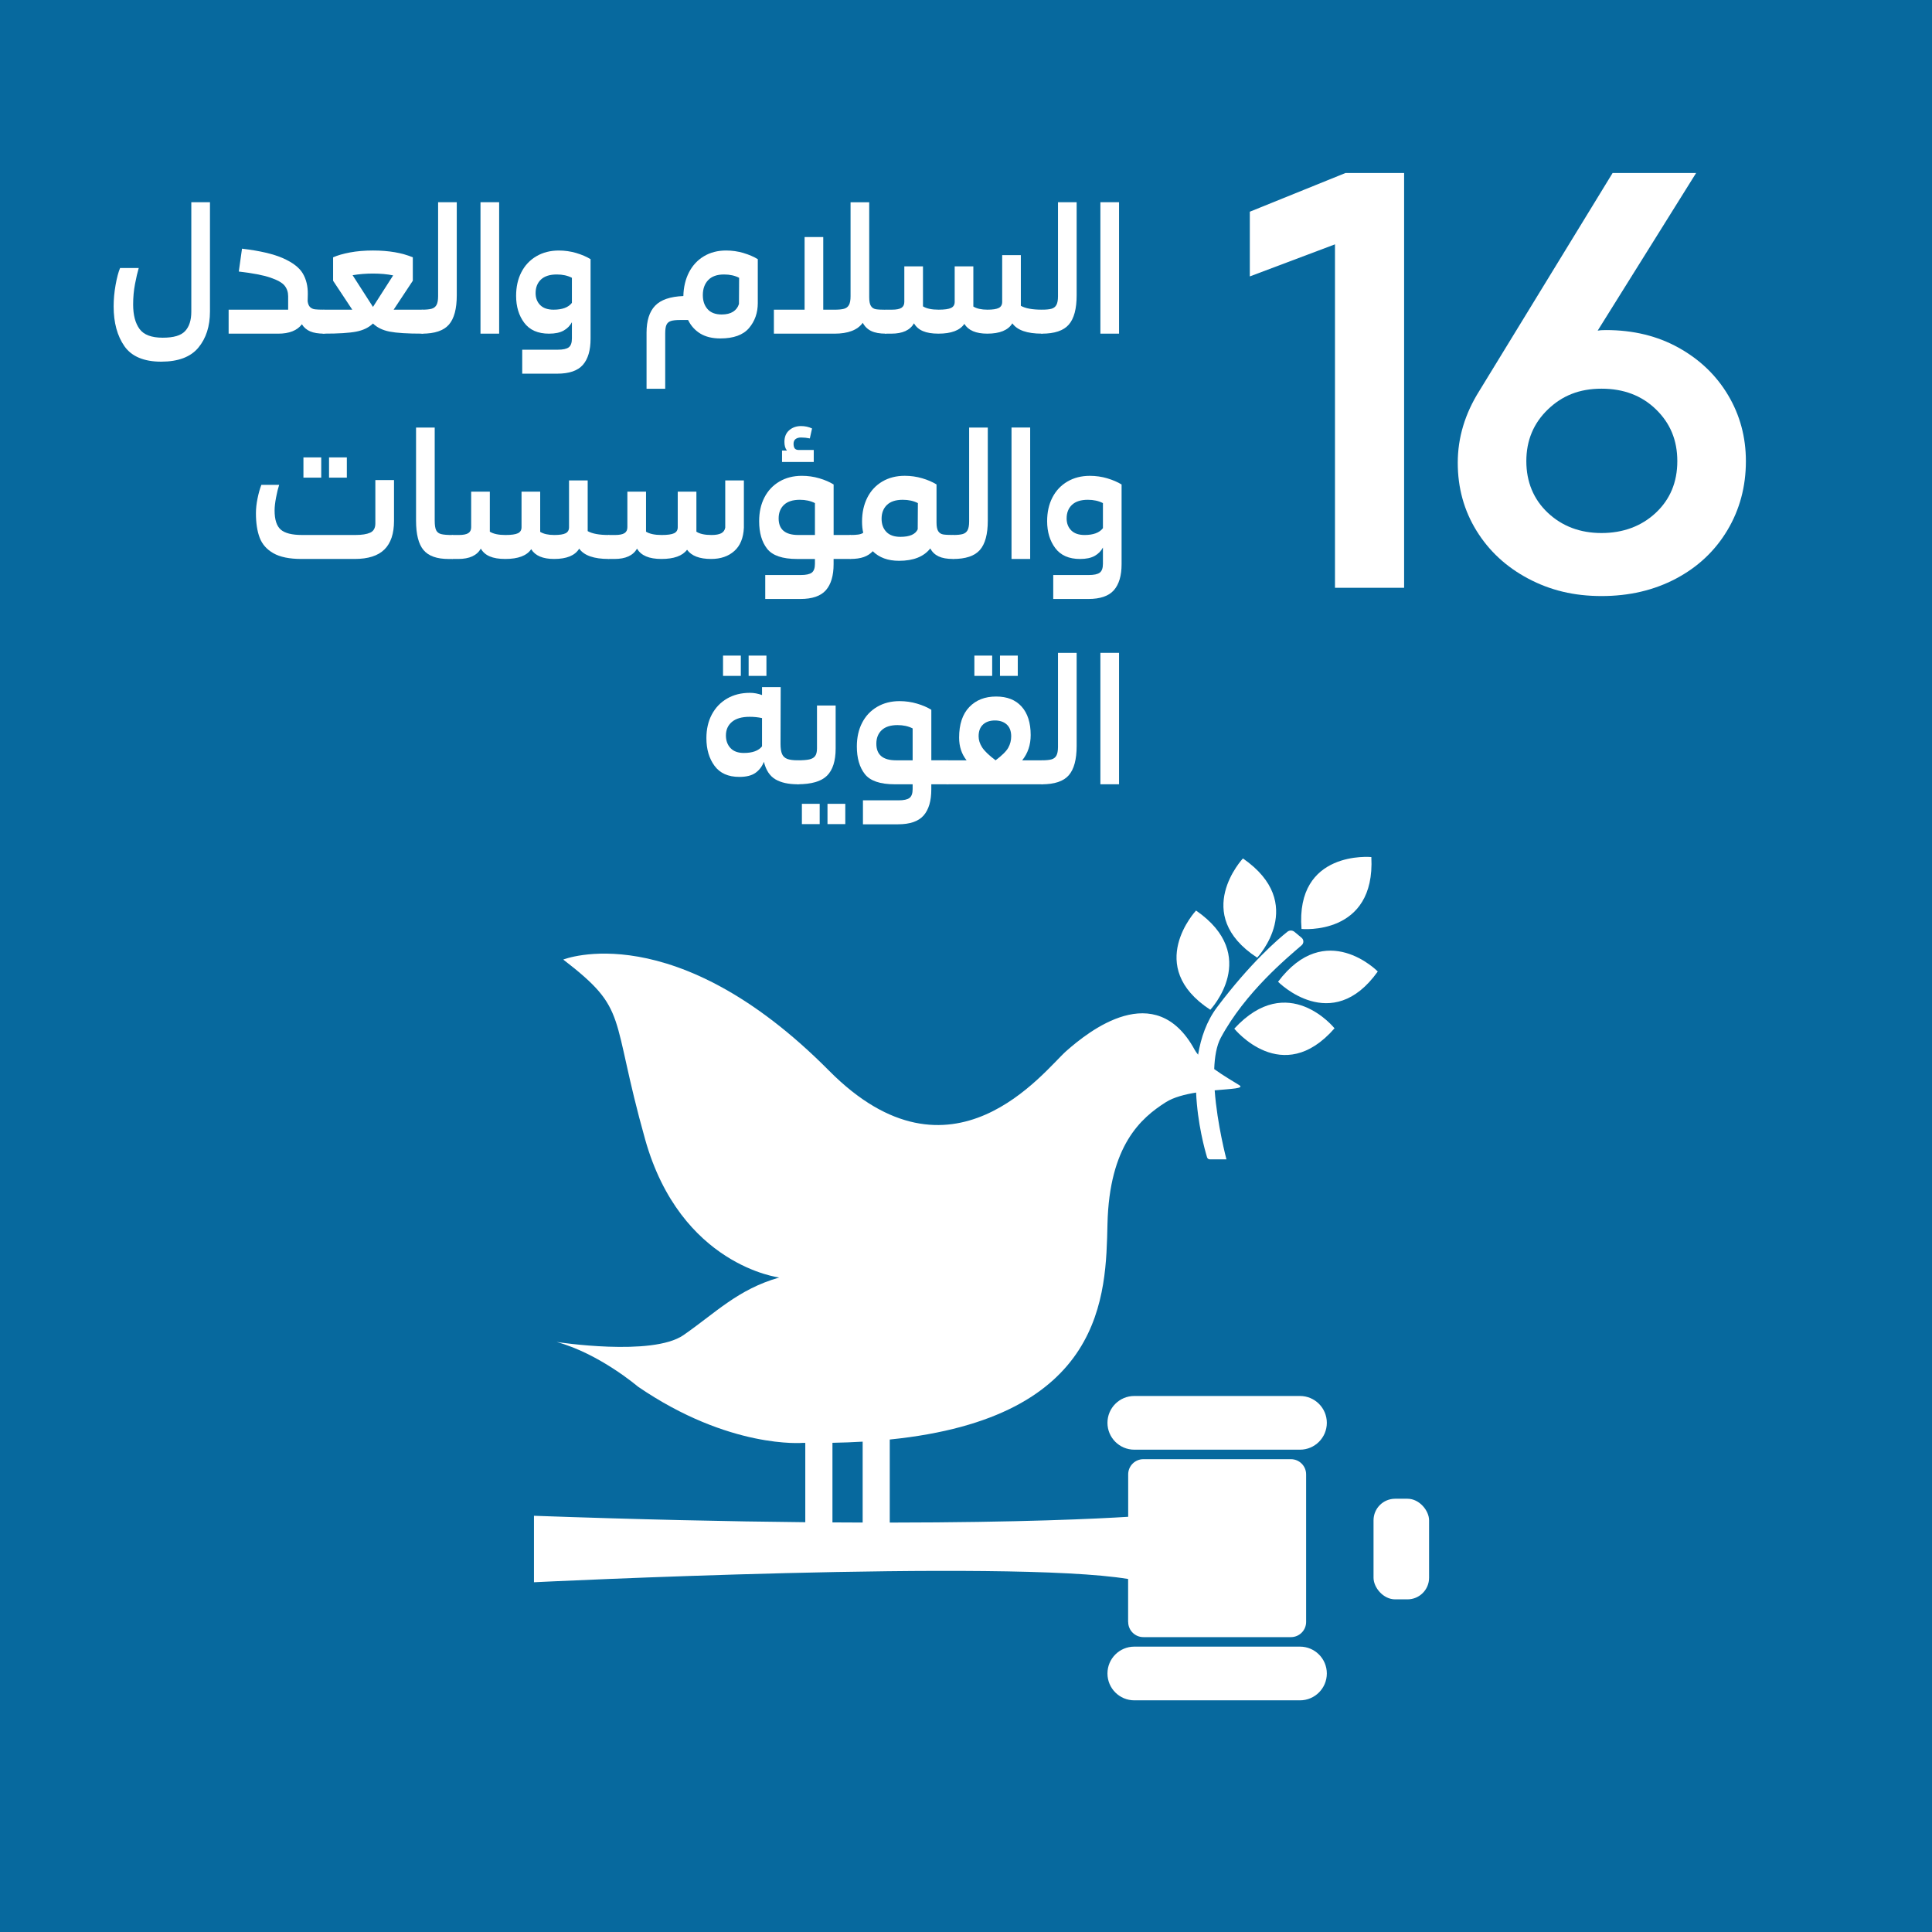
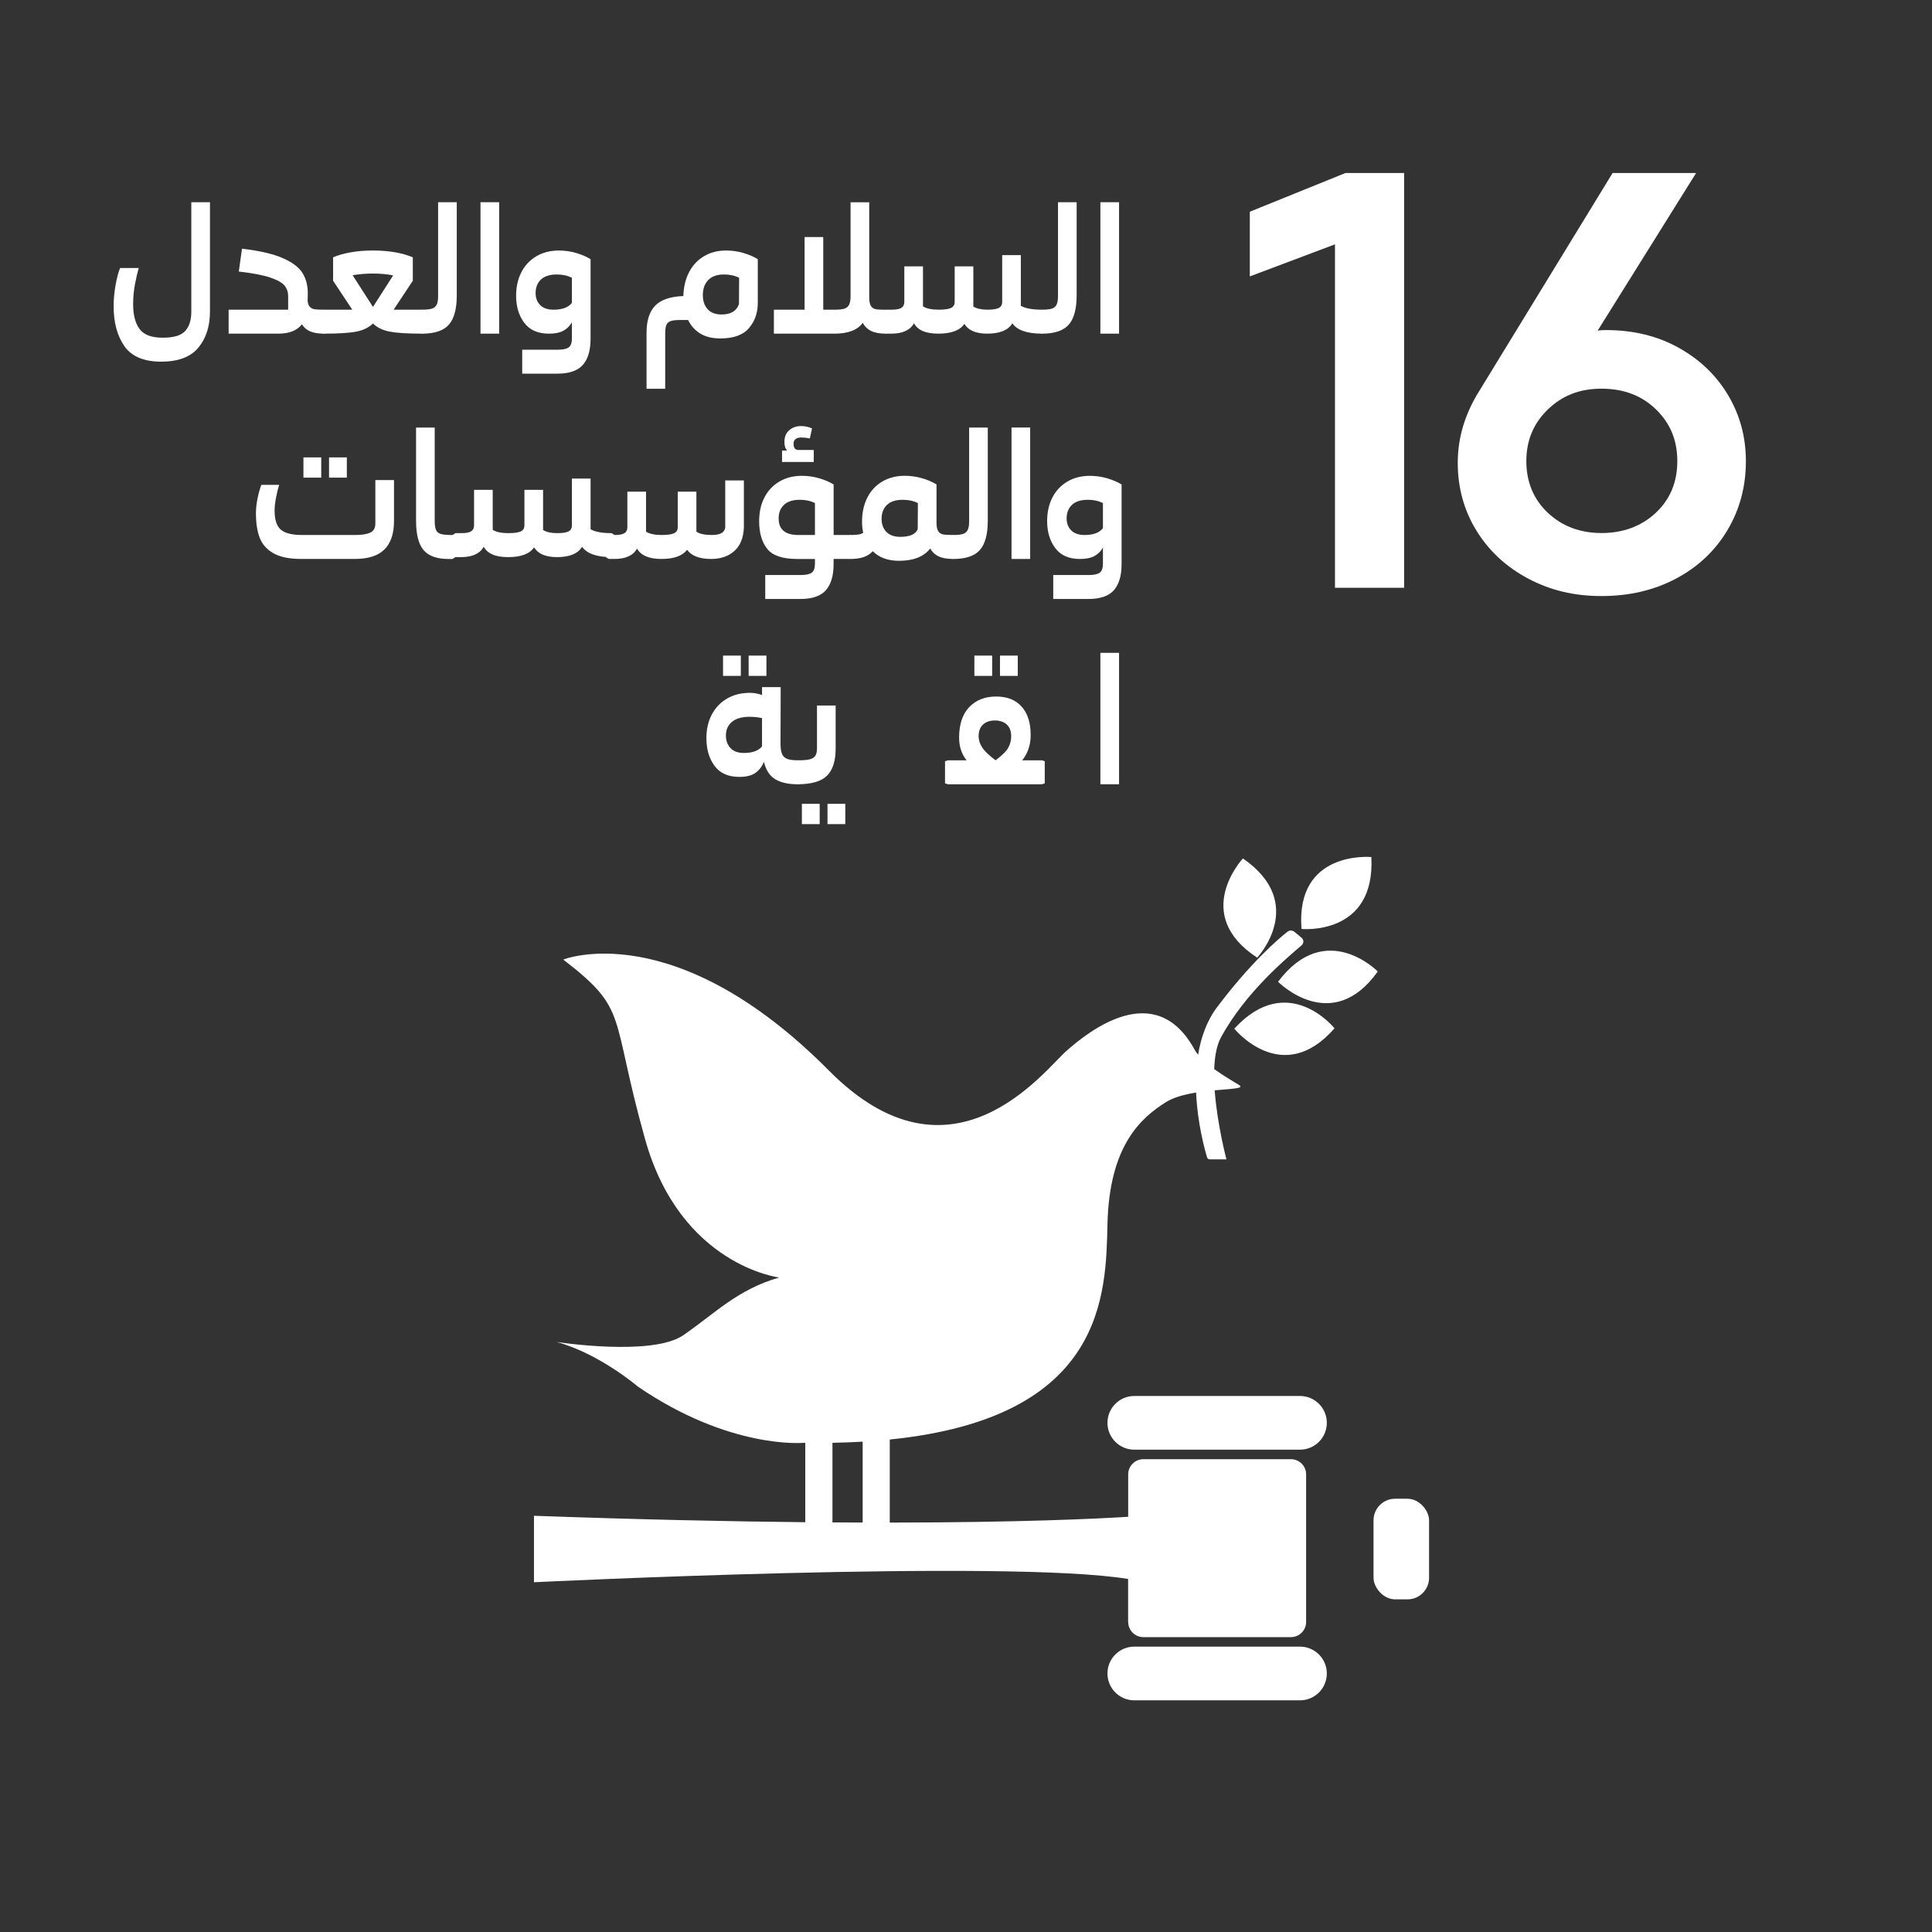
<svg xmlns="http://www.w3.org/2000/svg" id="Layer_2" data-name="Layer 2" viewBox="0 0 943.22 943.22">
  <rect x="0" y="0" width="943.22" height="943.22" fill="#333333" stroke="none" />
  <defs>
    <style>
      .cls-1 {
        fill: #07699e;
      }

      .cls-1, .cls-2 {
        stroke-width: 0px;
      }

      .cls-2 {
        fill: #fff;
      }
    </style>
  </defs>
  <g id="Layer_1-2" data-name="Layer 1">
-     <rect class="cls-1" width="943.22" height="943.22" transform="translate(943.22 943.22) rotate(180)" />
    <rect class="cls-2" x="670.57" y="731.69" width="27.12" height="49.12" rx="10.54" ry="10.54" transform="translate(1368.26 1512.51) rotate(-180)" />
    <g>
      <path class="cls-2" d="M634.66,681.53h-80.88c-7.24,0-13.11,5.87-13.11,13.11s5.87,13.11,13.11,13.11h80.88c7.24,0,13.11-5.87,13.11-13.11s-5.87-13.11-13.11-13.11Z" />
      <path class="cls-2" d="M634.66,803.9h-80.88c-7.24,0-13.11,5.87-13.11,13.11s5.87,13.11,13.11,13.11h80.88c7.24,0,13.11-5.87,13.11-13.11s-5.87-13.11-13.11-13.11Z" />
      <path class="cls-2" d="M550.79,791.85c0,4.09,3.32,7.41,7.41,7.41h72.05c4.09,0,7.41-3.32,7.41-7.41v-72.05c0-4.09-3.32-7.41-7.41-7.41h-72.05c-4.09,0-7.41,3.32-7.41,7.41v20.71c-14.69.92-52.06,2.77-116.4,2.83v-40.55c105.3-10.67,105.48-70.93,106.29-105.21.9-38.38,16.37-51.81,28.52-59.49,3.8-2.4,9.24-3.8,14.75-4.69.66,15.13,4.28,28.12,5.36,31.65.18.58.7.95,1.31.95h8.14s-4.53-17.01-5.74-33.69c8.35-.76,14.61-.9,11.99-2.53-2.73-1.71-7.64-4.53-12.22-7.84.22-5.99,1.13-11.42,3.22-15.31,12-22.26,32.51-39.11,39.47-45.15,1.12-.97,1.11-2.71-.04-3.66l-3.44-2.86c-1.01-.84-2.44-.89-3.48-.07-4.66,3.7-18.03,15.18-34.32,36.81-5.12,6.8-7.9,14.91-9.28,23.21-.65-.8-1.24-1.61-1.68-2.41-19.2-35.2-51.81-8.96-62.69.64-10.87,9.6-55.85,70.03-115.78,9.6-75.48-76.12-129.78-54.27-129.78-54.27,32.23,24.83,22.65,26.2,39.98,87.82,17.33,61.62,65.47,67.4,65.47,67.4-20.22,5.78-31.08,17.26-46.75,28.12-15.27,10.59-61.97,3.35-61.97,3.35,20.85,5.65,39.66,21.75,39.66,21.75,44.78,30.7,80.6,27.51,80.6,27.51.4,0,.77,0,1.17,0v38.74c-37.19-.37-81.14-1.31-132.46-3.14v32.45s231.35-11.36,290.07-1.59v20.99ZM406.41,704.39c5.13-.08,10.01-.29,14.75-.56v39.49c-4.77-.01-9.7-.04-14.75-.07v-38.86Z" />
      <path class="cls-2" d="M669.5,418.42s-37.15-3.56-34.09,35.11c0,0,36.13,3.56,34.09-35.11Z" />
      <path class="cls-2" d="M613.77,467.54s24.9-26.42-6.96-48.44c0,0-25.52,27.23,6.96,48.44Z" />
-       <path class="cls-2" d="M590.88,492.98s24.9-26.42-6.96-48.44c0,0-25.52,27.23,6.96,48.44Z" />
      <path class="cls-2" d="M623.96,479.3s26.18,26.59,48.68-5.01c0,0-25.4-25.94-48.68,5.01Z" />
      <path class="cls-2" d="M602.59,502.2s23.42,29.05,48.94-.17c0,0-22.71-28.32-48.94.17Z" />
    </g>
    <g>
      <path class="cls-2" d="M60.74,169.01c-3.51-5.04-5.26-11.52-5.26-19.44,0-3.42.32-6.9.95-10.44.63-3.54,1.37-6.3,2.19-8.28h9.11c-.61,2.04-1.21,4.65-1.82,7.83-.61,3.18-.91,6.51-.91,9.99,0,5.1,1.04,9.08,3.11,11.92,2.07,2.85,5.84,4.28,11.3,4.28s8.96-1.08,10.97-3.24c2.01-2.16,3.02-5.31,3.02-9.45v-53.46h9.11v53.37c0,7.2-1.89,13.08-5.67,17.64-3.78,4.56-9.84,6.84-18.17,6.84s-14.42-2.52-17.93-7.56Z" />
      <path class="cls-2" d="M159.57,152.09v9.9l-1.41.9c-2.76,0-5.01-.37-6.75-1.12-1.74-.75-3.08-1.9-4.02-3.46-2.32,3.06-6.18,4.59-11.59,4.59h-24.18v-11.7h29.06v-6.57c0-1.98-.57-3.69-1.7-5.13-1.13-1.44-3.45-2.76-6.96-3.96-3.51-1.2-8.65-2.19-15.44-2.97l1.57-11.16c8.67,1.02,15.36,2.58,20.08,4.68,4.72,2.1,7.92,4.58,9.6,7.42,1.68,2.85,2.5,6.23,2.44,10.12l-.08,3.42c.17,1.32.57,2.28,1.2,2.88.63.6,1.42.96,2.36,1.08.94.12,2.4.18,4.39.18l1.41.9Z" />
      <path class="cls-2" d="M207.42,151.55v10.98l-1.41.36c-7.12,0-12.38-.33-15.77-.99-3.39-.66-6.11-1.98-8.16-3.96-2.04,1.98-4.76,3.3-8.16,3.96-3.39.66-8.65.99-15.77.99l-1.41-.36v-10.98l1.41-.36h13.83l-9.36-14.13v-11.43c2.15-.96,4.9-1.75,8.24-2.38,3.34-.63,7.08-.95,11.22-.95,7.67,0,14.16,1.11,19.46,3.33v11.43l-9.36,14.13h13.83l1.41.36ZM172.15,134.36l9.94,15.48,9.85-15.39c-2.93-.6-6.21-.9-9.85-.9-3.42,0-6.73.27-9.94.81Z" />
      <path class="cls-2" d="M204.61,152.09l1.41-.9c2.04,0,3.6-.15,4.68-.45,1.08-.3,1.88-.91,2.4-1.84.52-.93.79-2.35.79-4.27v-45.9h9.11v45.45c0,6.6-1.28,11.37-3.85,14.31-2.57,2.94-6.94,4.41-13.12,4.41l-1.41-.9v-9.9Z" />
      <path class="cls-2" d="M234.58,98.72h9.11v64.17h-9.11v-64.17Z" />
      <path class="cls-2" d="M281.32,123.52c2.73.81,5.06,1.82,7,3.01v38.88c0,5.64-1.26,9.88-3.77,12.74-2.51,2.85-6.67,4.28-12.46,4.28h-17.14v-11.7h17.39c2.54,0,4.32-.39,5.34-1.17,1.02-.78,1.53-2.22,1.53-4.32v-7.92c-.94,1.74-2.29,3.11-4.06,4.09-1.77.99-4.14,1.49-7.12,1.49-5.41,0-9.44-1.77-12.09-5.31-2.65-3.54-3.97-7.92-3.97-13.14,0-4.38.85-8.23,2.57-11.56,1.71-3.33,4.15-5.92,7.33-7.79,3.17-1.86,6.83-2.79,10.97-2.79,2.92,0,5.75.41,8.49,1.21ZM279.21,147.86v-12.24c-2.1-1.08-4.55-1.62-7.37-1.62-3.42,0-6,.83-7.74,2.47-1.74,1.65-2.61,3.86-2.61,6.62,0,2.4.75,4.35,2.24,5.85,1.49,1.5,3.67,2.25,6.54,2.25,4.25,0,7.23-1.11,8.94-3.33Z" />
      <path class="cls-2" d="M362.96,123.52c2.73.81,5.06,1.82,7,3.01v21.42c0,4.8-1.44,8.88-4.31,12.24-2.87,3.36-7.54,5.04-13.99,5.04-3.92,0-7.18-.8-9.77-2.38-2.59-1.59-4.58-3.79-5.96-6.62h-3.89c-2.04,0-3.56.17-4.55.5-.99.33-1.7.95-2.11,1.84-.41.9-.62,2.31-.62,4.23v27h-9.11v-27.36c0-5.88,1.39-10.27,4.18-13.18,2.79-2.91,7.38-4.48,13.79-4.73.11-4.38,1.04-8.25,2.77-11.61,1.74-3.36,4.17-5.97,7.29-7.83,3.12-1.86,6.72-2.79,10.81-2.79,2.92,0,5.75.41,8.49,1.21ZM360.85,135.62c-2.1-1.08-4.55-1.62-7.37-1.62-3.42,0-6,.92-7.74,2.75-1.74,1.83-2.61,4.27-2.61,7.33,0,2.82.77,5.1,2.32,6.84,1.54,1.74,3.84,2.61,6.87,2.61,2.32,0,4.18-.45,5.59-1.35,1.41-.9,2.36-2.16,2.86-3.78l.08-12.78Z" />
      <path class="cls-2" d="M433.8,152.09v9.9l-1.41.9c-2.93,0-5.29-.43-7.08-1.3-1.79-.87-3.16-2.21-4.1-4-2.54,3.54-7.15,5.31-13.83,5.31h-29.56v-11.7h14.99v-35.46h9.11v35.46h5.46c2.04,0,3.6-.15,4.68-.45,1.08-.3,1.88-.91,2.4-1.84.52-.93.79-2.35.79-4.27v-45.9h9.11v46.44c0,1.92.28,3.32.83,4.19.55.87,1.34,1.39,2.36,1.58,1.02.18,2.64.27,4.84.27l1.41.9Z" />
      <path class="cls-2" d="M510.06,152.09v9.9l-1.41.9c-7.23,0-12.03-1.68-14.41-5.04-2.04,3.36-6.13,5.04-12.25,5.04-5.52,0-9.25-1.59-11.18-4.77-2.15,3.18-6.38,4.77-12.67,4.77s-9.99-1.68-11.92-5.04c-1.93,3.36-5.6,5.04-11.01,5.04h-2.82l-1.41-.9v-9.9l1.41-.9h3.06c2.15,0,3.7-.3,4.64-.9.94-.6,1.41-1.56,1.41-2.88v-17.37h9.11v19.53c1.71,1.08,4.25,1.62,7.62,1.62,2.87,0,4.9-.28,6.08-.85,1.19-.57,1.78-1.54,1.78-2.93v-17.37h9.11v19.62c1.66,1.02,3.95,1.53,6.87,1.53,2.59,0,4.44-.28,5.55-.85,1.1-.57,1.66-1.54,1.66-2.93v-22.86h9.11v24.75c2.21,1.26,5.63,1.89,10.27,1.89l1.41.9Z" />
      <path class="cls-2" d="M507.24,152.09l1.41-.9c2.04,0,3.6-.15,4.68-.45,1.08-.3,1.88-.91,2.4-1.84.52-.93.79-2.35.79-4.27v-45.9h9.11v45.45c0,6.6-1.28,11.37-3.85,14.31-2.57,2.94-6.94,4.41-13.12,4.41l-1.41-.9v-9.9Z" />
      <path class="cls-2" d="M537.22,98.72h9.11v64.17h-9.11v-64.17Z" />
      <path class="cls-2" d="M133.48,270.1c-3.26-1.86-5.49-4.39-6.71-7.6-1.21-3.21-1.82-7.18-1.82-11.93,0-2.28.26-4.69.79-7.25.52-2.55,1.14-4.75,1.86-6.61h8.69c-.55,1.68-1.06,3.77-1.53,6.25-.47,2.49-.7,4.58-.7,6.25,0,4.5,1.01,7.62,3.02,9.36,2.01,1.74,5.45,2.61,10.31,2.61h26.25c3.04,0,5.4-.37,7.08-1.12,1.68-.75,2.53-2.26,2.53-4.54v-21.15h9.11v19.98c0,6.18-1.56,10.82-4.68,13.91-3.12,3.09-7.96,4.63-14.53,4.63h-25.92c-5.91,0-10.49-.93-13.74-2.79ZM148.14,223.3h8.69v9.9h-8.69v-9.9ZM160.64,223.3h8.69v9.9h-8.69v-9.9Z" />
      <path class="cls-2" d="M206.76,268.53c-2.43-2.91-3.64-7.69-3.64-14.35v-45.45h9.11v45.45c0,2.16.23,3.72.7,4.68.47.96,1.28,1.59,2.44,1.89,1.16.3,3.01.45,5.55.45l1.41.9v9.9l-1.41.9h-1.9c-5.74,0-9.83-1.45-12.25-4.37Z" />
-       <path class="cls-2" d="M298.59,262.09v9.9l-1.41.9c-7.23,0-12.03-1.68-14.41-5.04-2.04,3.36-6.13,5.04-12.25,5.04-5.52,0-9.25-1.59-11.18-4.77-2.15,3.18-6.38,4.77-12.67,4.77s-9.99-1.68-11.92-5.04c-1.93,3.36-5.6,5.04-11.01,5.04h-2.82l-1.41-.9v-9.9l1.41-.9h3.06c2.15,0,3.7-.3,4.64-.9.94-.6,1.41-1.56,1.41-2.88v-17.37h9.11v19.53c1.71,1.08,4.25,1.62,7.62,1.62,2.87,0,4.9-.28,6.08-.85,1.19-.57,1.78-1.54,1.78-2.93v-17.37h9.11v19.62c1.66,1.02,3.95,1.53,6.87,1.53,2.59,0,4.44-.28,5.55-.85,1.1-.57,1.66-1.54,1.66-2.93v-22.86h9.11v24.75c2.21,1.26,5.63,1.89,10.27,1.89l1.41.9Z" />
+       <path class="cls-2" d="M298.59,262.09v9.9c-7.23,0-12.03-1.68-14.41-5.04-2.04,3.36-6.13,5.04-12.25,5.04-5.52,0-9.25-1.59-11.18-4.77-2.15,3.18-6.38,4.77-12.67,4.77s-9.99-1.68-11.92-5.04c-1.93,3.36-5.6,5.04-11.01,5.04h-2.82l-1.41-.9v-9.9l1.41-.9h3.06c2.15,0,3.7-.3,4.64-.9.94-.6,1.41-1.56,1.41-2.88v-17.37h9.11v19.53c1.71,1.08,4.25,1.62,7.62,1.62,2.87,0,4.9-.28,6.08-.85,1.19-.57,1.78-1.54,1.78-2.93v-17.37h9.11v19.62c1.66,1.02,3.95,1.53,6.87,1.53,2.59,0,4.44-.28,5.55-.85,1.1-.57,1.66-1.54,1.66-2.93v-22.86h9.11v24.75c2.21,1.26,5.63,1.89,10.27,1.89l1.41.9Z" />
      <path class="cls-2" d="M363.17,234.55v23.04c-.22,5.04-1.78,8.85-4.68,11.43-2.9,2.58-6.67,3.87-11.3,3.87-5.69,0-9.6-1.5-11.76-4.5-2.26,3-6.43,4.5-12.5,4.5s-9.99-1.68-11.92-5.04c-1.93,3.36-5.6,5.04-11.01,5.04h-2.82l-1.41-.9v-9.9l1.41-.9h3.06c2.15,0,3.7-.3,4.64-.9.94-.6,1.41-1.56,1.41-2.88v-17.37h9.11v19.53c1.71,1.08,4.25,1.62,7.62,1.62,2.87,0,4.9-.28,6.08-.85,1.19-.57,1.78-1.54,1.78-2.93v-17.37h9.11v19.53c1.6,1.08,4.06,1.62,7.37,1.62,2.1,0,3.68-.28,4.76-.85,1.08-.57,1.72-1.49,1.95-2.75v-23.04h9.11Z" />
      <path class="cls-2" d="M416.49,262.09v9.9l-1.41.9h-8.11v2.52c0,5.64-1.26,9.88-3.77,12.74-2.51,2.85-6.67,4.28-12.46,4.28h-17.14v-11.7h17.39c2.54,0,4.32-.39,5.34-1.17,1.02-.78,1.53-2.22,1.53-4.32v-2.34h-8.69c-7.18,0-12.06-1.67-14.66-5-2.6-3.33-3.89-7.81-3.89-13.46,0-4.38.85-8.23,2.57-11.56,1.71-3.33,4.15-5.92,7.33-7.79,3.17-1.86,6.83-2.79,10.97-2.79,2.92,0,5.75.41,8.49,1.21s5.06,1.82,7,3.01v24.66h8.11l1.41.9ZM397.86,261.19v-15.57c-2.1-1.08-4.55-1.62-7.37-1.62-3.42,0-6,.83-7.74,2.47-1.74,1.65-2.61,3.86-2.61,6.62,0,5.4,3.2,8.1,9.6,8.1h8.12ZM397.28,219.7v5.85h-15.48v-5.58h2.4c-.83-1.02-1.24-2.43-1.24-4.23,0-2.46.79-4.36,2.36-5.71,1.57-1.35,3.49-2.02,5.75-2.02,1.93,0,3.73.39,5.38,1.17l-1.08,4.86c-1.44-.3-2.87-.45-4.31-.45-1.1,0-1.99.26-2.65.76-.66.51-.99,1.28-.99,2.29s.19,1.79.58,2.29c.39.51,1.08.76,2.07.76h7.2Z" />
      <path class="cls-2" d="M466.67,262.09v9.9l-1.41.9c-2.93,0-5.27-.42-7.04-1.26-1.77-.84-3.12-2.13-4.06-3.87-3.15,4.02-8.23,6.03-15.24,6.03-5.41,0-9.69-1.56-12.83-4.68-1.16,1.26-2.61,2.21-4.35,2.83-1.74.63-3.96.95-6.67.95l-1.41-.9v-9.9l1.41-.9c1.66,0,2.98-.07,3.97-.22.99-.15,1.79-.43,2.4-.86-.39-1.62-.58-3.45-.58-5.49,0-4.38.86-8.26,2.57-11.66,1.71-3.39,4.15-6.01,7.33-7.88,3.17-1.86,6.83-2.79,10.97-2.79,2.93,0,5.75.41,8.49,1.21s5.06,1.82,7,3.01v18.63c0,1.92.28,3.32.83,4.19.55.87,1.34,1.39,2.36,1.58,1.02.18,2.64.27,4.84.27l1.41.9ZM448.12,245.62c-2.1-1.08-4.55-1.62-7.37-1.62-3.42,0-6,.84-7.74,2.52-1.74,1.68-2.61,3.93-2.61,6.75,0,2.64.77,4.77,2.32,6.39,1.54,1.62,3.84,2.43,6.87,2.43,4.53,0,7.34-1.23,8.45-3.69l.08-12.78Z" />
      <path class="cls-2" d="M463.86,262.09l1.41-.9c2.04,0,3.6-.15,4.68-.45,1.08-.3,1.88-.91,2.4-1.84.52-.93.79-2.35.79-4.27v-45.9h9.11v45.45c0,6.6-1.28,11.37-3.85,14.31-2.57,2.94-6.94,4.41-13.12,4.41l-1.41-.9v-9.9Z" />
      <path class="cls-2" d="M493.83,208.72h9.11v64.17h-9.11v-64.17Z" />
      <path class="cls-2" d="M540.57,233.52c2.73.81,5.06,1.82,7,3.01v38.88c0,5.64-1.26,9.88-3.77,12.74-2.51,2.85-6.67,4.28-12.46,4.28h-17.14v-11.7h17.39c2.54,0,4.32-.39,5.34-1.17,1.02-.78,1.53-2.22,1.53-4.32v-7.92c-.94,1.74-2.29,3.11-4.06,4.09-1.77.99-4.14,1.49-7.12,1.49-5.41,0-9.44-1.77-12.09-5.31-2.65-3.54-3.97-7.92-3.97-13.14,0-4.38.85-8.23,2.57-11.56,1.71-3.33,4.15-5.92,7.33-7.79,3.17-1.86,6.83-2.79,10.97-2.79,2.92,0,5.75.41,8.49,1.21ZM538.46,257.86v-12.24c-2.1-1.08-4.55-1.62-7.37-1.62-3.42,0-6,.83-7.74,2.47-1.74,1.65-2.61,3.86-2.61,6.62,0,2.4.75,4.35,2.24,5.85,1.49,1.5,3.67,2.25,6.54,2.25,4.25,0,7.23-1.11,8.94-3.33Z" />
      <path class="cls-2" d="M390.83,371.55v10.98l-1.41.36c-4.53,0-8.16-.81-10.89-2.43s-4.6-4.47-5.59-8.55c-.88,2.28-2.25,4.08-4.1,5.4-1.85,1.32-4.49,1.98-7.91,1.98-5.41,0-9.44-1.8-12.09-5.4-2.65-3.6-3.97-8.1-3.97-13.5,0-4.38.88-8.24,2.65-11.57,1.77-3.33,4.25-5.92,7.45-7.78,3.2-1.86,6.93-2.79,11.18-2.79,1.93,0,3.89.36,5.88,1.08v-3.87h9.11l-.08,27.72c0,2.16.25,3.81.75,4.95.5,1.14,1.34,1.93,2.53,2.38,1.19.45,2.88.67,5.09.67l1.41.36ZM352.99,320.07h8.69v9.9h-8.69v-9.9ZM372.03,364.35v-13.77c-1.93-.42-3.95-.63-6.04-.63-3.81,0-6.69.83-8.65,2.48-1.96,1.65-2.94,3.86-2.94,6.62,0,2.52.75,4.58,2.24,6.17,1.49,1.59,3.67,2.38,6.54,2.38,4.19,0,7.15-1.08,8.86-3.24ZM365.49,320.07h8.69v9.9h-8.69v-9.9Z" />
      <path class="cls-2" d="M388.01,372.09l1.41-.9c2.43,0,4.29-.13,5.59-.41,1.3-.27,2.26-.81,2.9-1.62.63-.81.95-2.05.95-3.74v-20.97h9.11v20.97c0,6.06-1.41,10.49-4.22,13.28s-7.59,4.18-14.32,4.18l-1.41-.9v-9.9ZM391.49,392.43h8.69v9.9h-8.69v-9.9ZM403.99,392.43h8.69v9.9h-8.69v-9.9Z" />
-       <path class="cls-2" d="M464.19,372.09v9.9l-1.41.9h-8.11v2.52c0,5.64-1.26,9.88-3.77,12.74-2.51,2.85-6.67,4.28-12.46,4.28h-17.14v-11.7h17.39c2.54,0,4.32-.39,5.34-1.17,1.02-.78,1.53-2.22,1.53-4.32v-2.34h-8.69c-7.18,0-12.06-1.67-14.66-5-2.6-3.33-3.89-7.81-3.89-13.46,0-4.38.85-8.23,2.57-11.56,1.71-3.33,4.15-5.92,7.33-7.79,3.17-1.86,6.83-2.79,10.97-2.79,2.92,0,5.75.41,8.49,1.21s5.06,1.82,7,3.01v24.66h8.11l1.41.9ZM445.56,371.19v-15.57c-2.1-1.08-4.55-1.62-7.37-1.62-3.42,0-6,.83-7.74,2.47-1.74,1.65-2.61,3.86-2.61,6.62,0,5.4,3.2,8.1,9.6,8.1h8.12Z" />
      <path class="cls-2" d="M510.06,371.64v10.8l-1.41.45h-45.87l-1.41-.45v-10.8l1.41-.45h9.11c-2.43-3.06-3.64-6.75-3.64-11.07,0-6.48,1.64-11.44,4.93-14.9,3.28-3.45,7.66-5.17,13.12-5.17s9.51,1.64,12.46,4.91c2.95,3.27,4.43,7.91,4.43,13.9,0,4.8-1.38,8.91-4.14,12.33h9.6l1.41.45ZM475.7,320.07h8.69v9.9h-8.69v-9.9ZM479.92,353.73c-1.44,1.32-2.15,3.24-2.15,5.76,0,1.8.57,3.59,1.7,5.36,1.13,1.77,3.32,3.89,6.58,6.34,3.2-2.4,5.27-4.46,6.21-6.17.94-1.71,1.41-3.55,1.41-5.54,0-2.52-.72-4.44-2.15-5.76-1.44-1.32-3.37-1.98-5.8-1.98s-4.36.66-5.8,1.98ZM488.2,320.07h8.69v9.9h-8.69v-9.9Z" />
-       <path class="cls-2" d="M507.24,372.09l1.41-.9c2.04,0,3.6-.15,4.68-.45,1.08-.3,1.88-.91,2.4-1.84.52-.93.79-2.35.79-4.27v-45.9h9.11v45.45c0,6.6-1.28,11.37-3.85,14.31-2.57,2.94-6.94,4.41-13.12,4.41l-1.41-.9v-9.9Z" />
      <path class="cls-2" d="M537.22,318.72h9.11v64.17h-9.11v-64.17Z" />
    </g>
    <g>
      <path class="cls-2" d="M656.88,84.46h28.62v202.5h-33.75V119.29l-41.58,15.66v-31.59l46.71-18.9Z" />
      <path class="cls-2" d="M819.55,169.78c10.35,5.76,18.4,13.5,24.17,23.22,5.76,9.72,8.64,20.43,8.64,32.13,0,12.42-3.02,23.67-9.04,33.75-6.03,10.08-14.4,17.96-25.11,23.62-10.71,5.67-22.82,8.5-36.32,8.5s-25.07-2.83-35.77-8.5c-10.71-5.67-19.13-13.45-25.25-23.35-6.12-9.9-9.18-20.97-9.18-33.21s3.51-23.94,10.53-35.1l65.07-106.38h40.77l-48.06,76.95c.9-.18,2.25-.27,4.05-.27,13.32,0,25.15,2.88,35.5,8.64ZM808.35,250.38c7.02-6.57,10.53-14.99,10.53-25.25s-3.47-18.5-10.4-25.25c-6.93-6.75-15.79-10.12-26.59-10.12s-19.17,3.38-26.19,10.12c-7.02,6.75-10.53,15.17-10.53,25.25s3.51,18.68,10.53,25.25c7.02,6.57,15.75,9.85,26.19,9.85s19.44-3.28,26.46-9.85Z" />
    </g>
  </g>
</svg>